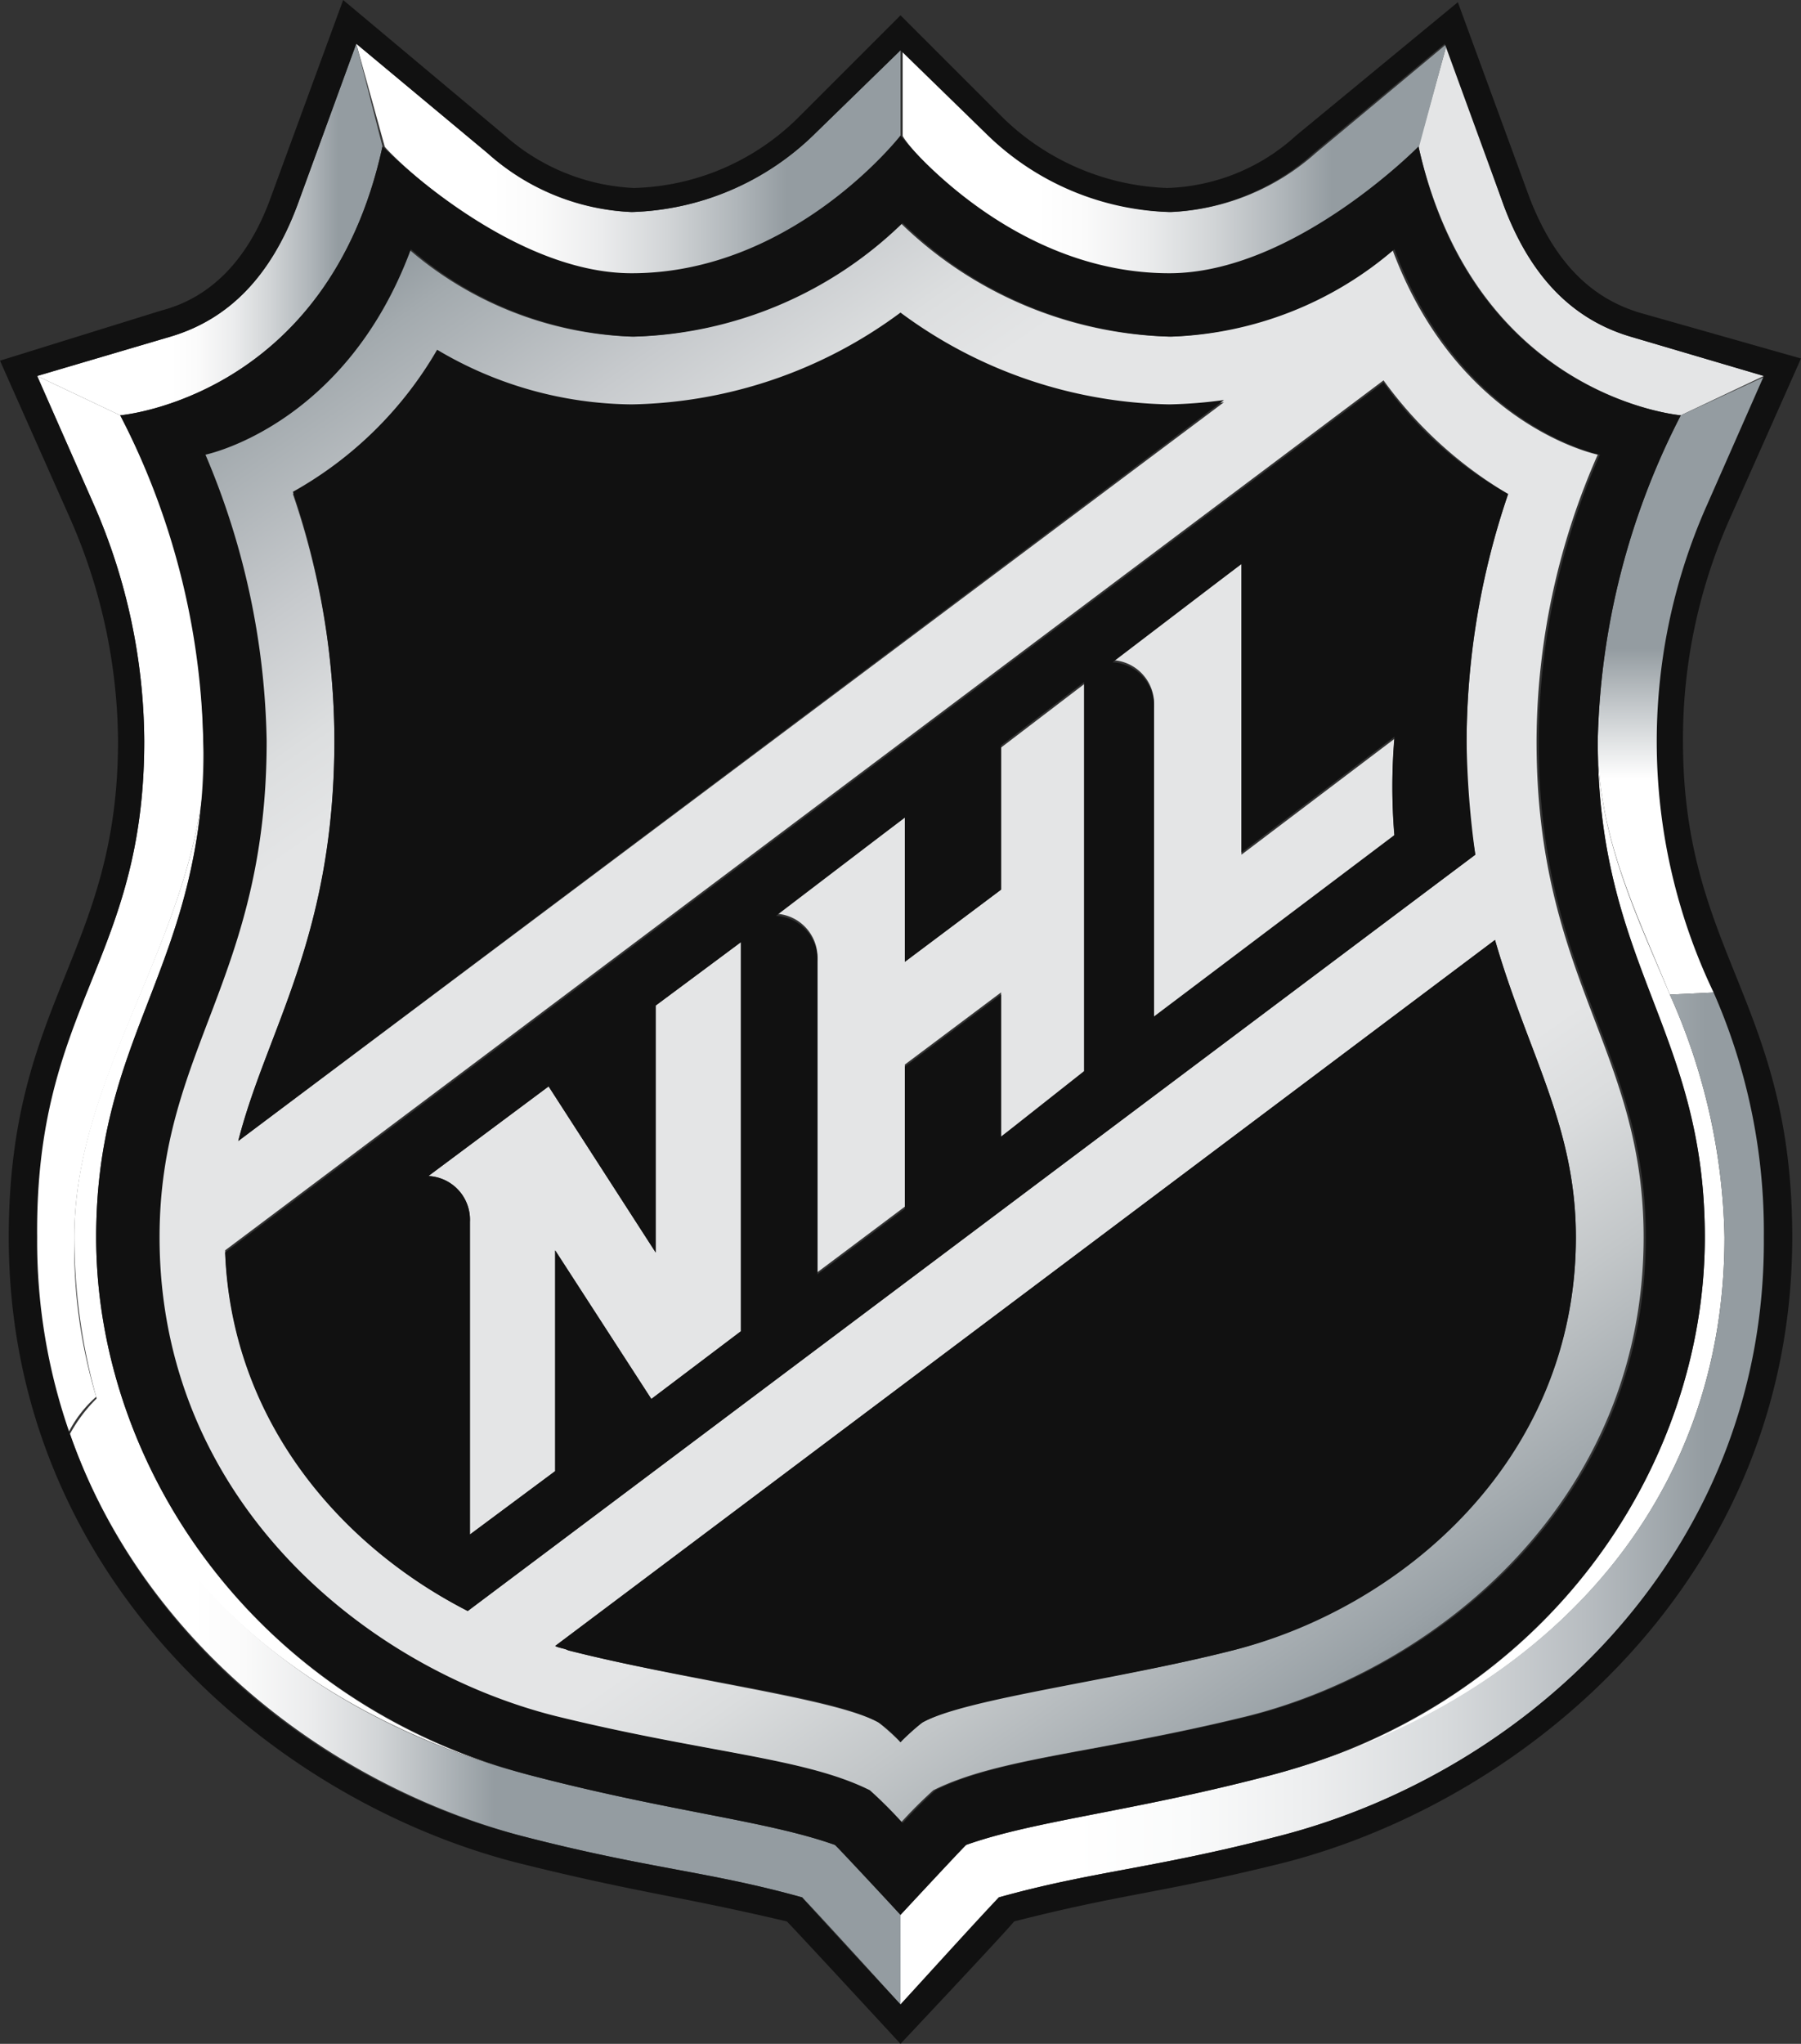
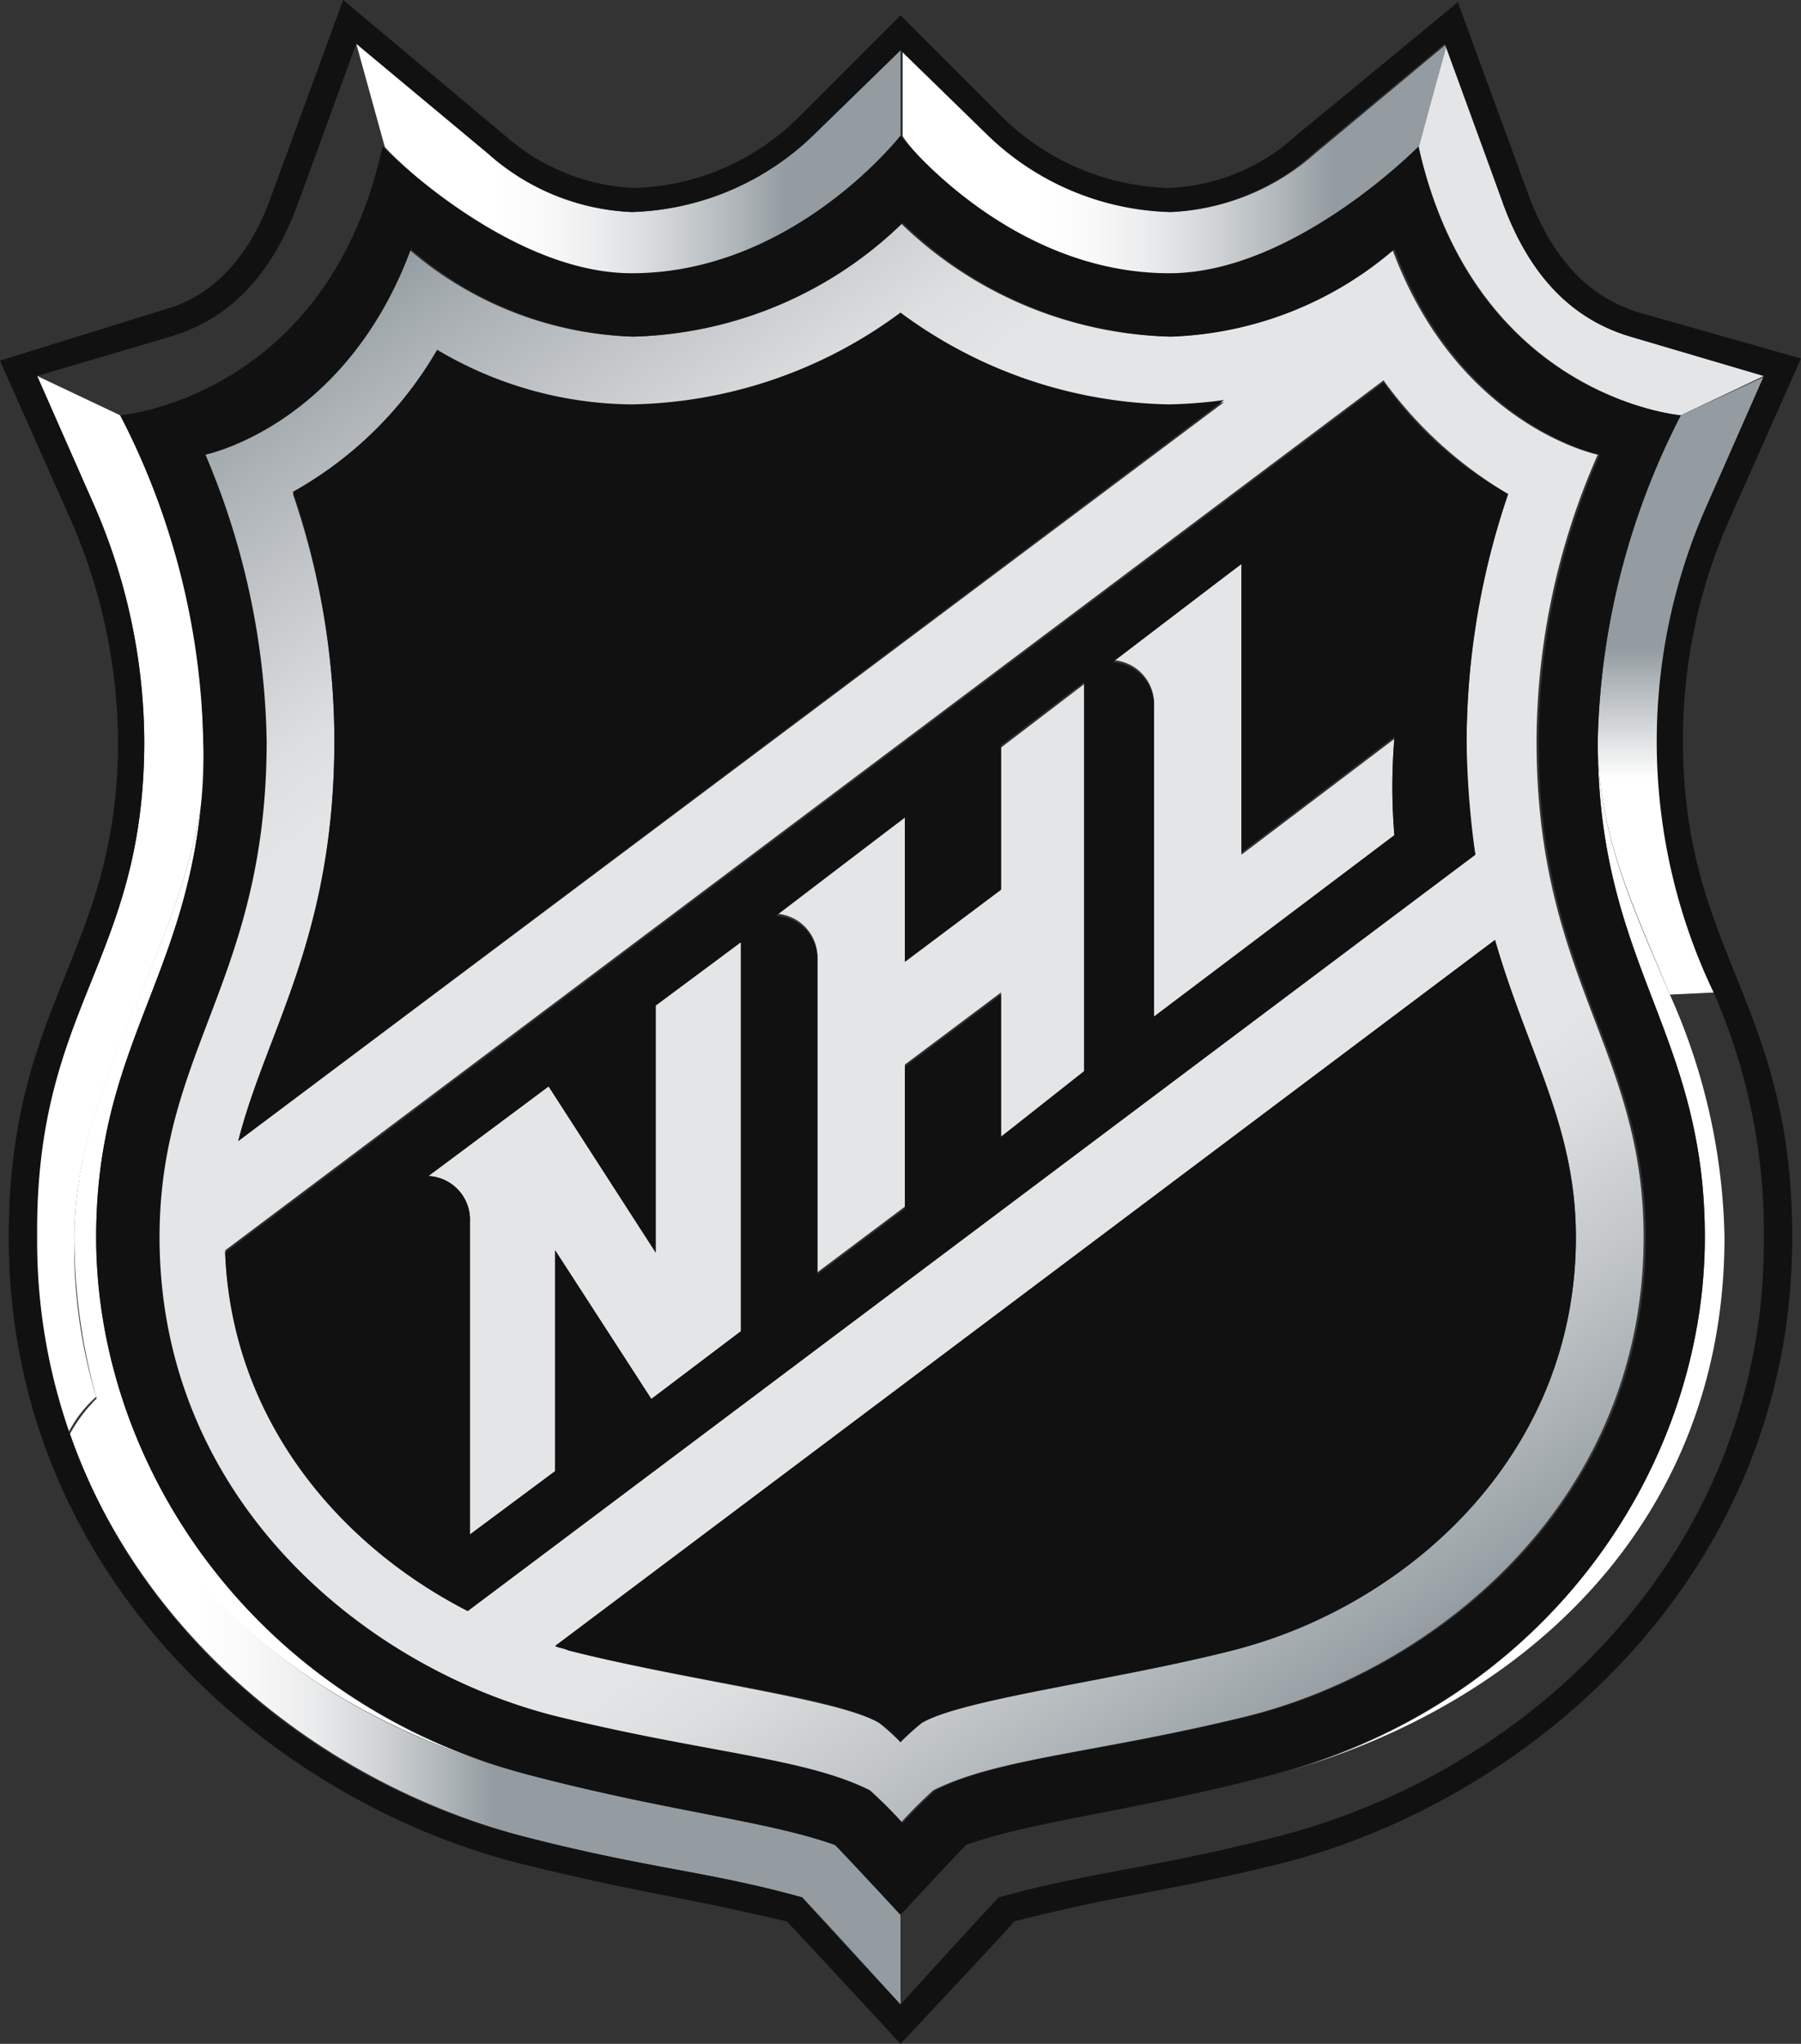
<svg xmlns="http://www.w3.org/2000/svg" xmlns:xlink="http://www.w3.org/1999/xlink" viewBox="0 0 82.4 93.5">
  <rect x="0" y="0" width="82.4" height="93.5" fill="#333333" stroke="none" />
  <defs>
    <style>.cls-1{fill:#fff;}.cls-2{fill:#e4e5e6;}.cls-3{fill:url(#linear-gradient);}.cls-4{fill:url(#linear-gradient-2);}.cls-5{fill:url(#linear-gradient-3);}.cls-6{fill:url(#linear-gradient-4);}.cls-7{fill:url(#linear-gradient-5);}.cls-8{fill:url(#linear-gradient-6);}.cls-9{fill:url(#linear-gradient-7);}.cls-10{fill:url(#linear-gradient-8);}.cls-11{fill:#111;}</style>
    <linearGradient id="linear-gradient" x1="11415.81" y1="-11354.51" x2="11451.83" y2="-11354.51" gradientTransform="matrix(0.28, 0, 0, -0.28, -3140.75, -3083.36)" gradientUnits="userSpaceOnUse">
      <stop offset="0.11" stop-color="#fff" />
      <stop offset="0.24" stop-color="#dcdfe1" />
      <stop offset="0.44" stop-color="#a8afb3" />
      <stop offset="0.54" stop-color="#949ca1" />
    </linearGradient>
    <linearGradient id="linear-gradient-2" x1="-417.05" y1="464.5" x2="-417.05" y2="492.75" gradientTransform="matrix(1, 0, 0, -1, 494, 510)" gradientUnits="userSpaceOnUse">
      <stop offset="0" stop-color="#fff" />
      <stop offset="0.35" stop-color="#fff" />
      <stop offset="0.56" stop-color="#949ca1" />
      <stop offset="1" stop-color="#949ca1" />
    </linearGradient>
    <linearGradient id="linear-gradient-3" x1="-490.8" y1="432.2" x2="-452.75" y2="432.2" gradientTransform="matrix(1, 0, 0, -1, 494, 510)" gradientUnits="userSpaceOnUse">
      <stop offset="0.15" stop-color="#fff" />
      <stop offset="0.21" stop-color="#fafafa" />
      <stop offset="0.29" stop-color="#ebeced" />
      <stop offset="0.37" stop-color="#d2d5d7" />
      <stop offset="0.45" stop-color="#afb5b9" />
      <stop offset="0.51" stop-color="#949ca1" />
    </linearGradient>
    <linearGradient id="linear-gradient-4" x1="-430.22" y1="434.17" x2="-475.33" y2="498.58" gradientTransform="matrix(1, 0, 0, -1, 494, 510)" gradientUnits="userSpaceOnUse">
      <stop offset="0" stop-color="#949ca1" />
      <stop offset="0.01" stop-color="#99a1a6" />
      <stop offset="0.12" stop-color="#c2c6c8" />
      <stop offset="0.2" stop-color="#dbddde" />
      <stop offset="0.25" stop-color="#e4e5e6" />
      <stop offset="0.75" stop-color="#e4e5e6" />
      <stop offset="0.8" stop-color="#dcdedf" />
      <stop offset="0.87" stop-color="#c7cacd" />
      <stop offset="0.97" stop-color="#a3aaae" />
      <stop offset="1" stop-color="#949ca1" />
    </linearGradient>
    <linearGradient id="linear-gradient-5" x1="-477.73" y1="502.7" x2="-452.78" y2="502.7" gradientTransform="matrix(1, 0, 0, -1, 494, 510)" gradientUnits="userSpaceOnUse">
      <stop offset="0.25" stop-color="#fff" />
      <stop offset="0.34" stop-color="#fafafa" />
      <stop offset="0.45" stop-color="#ebeced" />
      <stop offset="0.57" stop-color="#d2d5d7" />
      <stop offset="0.7" stop-color="#afb5b9" />
      <stop offset="0.79" stop-color="#949ca1" />
    </linearGradient>
    <linearGradient id="linear-gradient-6" x1="-452.8" y1="441.45" x2="-413.2" y2="441.45" gradientTransform="matrix(1, 0, 0, -1, 494, 510)" gradientUnits="userSpaceOnUse">
      <stop offset="0.2" stop-color="#fff" />
      <stop offset="0.33" stop-color="#fafbfb" />
      <stop offset="0.47" stop-color="#edeeef" />
      <stop offset="0.63" stop-color="#d7dadc" />
      <stop offset="0.79" stop-color="#b8bdc1" />
      <stop offset="0.93" stop-color="#949ca1" />
    </linearGradient>
    <linearGradient id="linear-gradient-7" x1="-452.78" y1="502.7" x2="-427.83" y2="502.7" xlink:href="#linear-gradient-5" />
    <linearGradient id="linear-gradient-8" x1="-492.33" y1="499.5" x2="-476.47" y2="499.5" gradientTransform="matrix(1, 0, 0, -1, 494, 510)" gradientUnits="userSpaceOnUse">
      <stop offset="0.39" stop-color="#fff" />
      <stop offset="0.47" stop-color="#fafafa" />
      <stop offset="0.57" stop-color="#ebeced" />
      <stop offset="0.67" stop-color="#d2d5d7" />
      <stop offset="0.79" stop-color="#afb5b9" />
      <stop offset="0.87" stop-color="#949ca1" />
    </linearGradient>
  </defs>
  <title>nhl</title>
  <g id="Layer_2" data-name="Layer 2">
    <g id="Layer_1-2" data-name="Layer 1">
      <path id="path6" class="cls-1" d="M4.4,56.6c0-8.5,4-11.7,4.8-19.8C8.1,43.9,3.4,49.6,3.4,56.6a27.4,27.4,0,0,0,1,7.3c2.9,9.8,11.7,15.2,20.1,17.4C11.6,78,4.4,67,4.4,56.6Zm74.5,0a28.36,28.36,0,0,0-2.5-11.1c-1.6-3.8-3.3-7.3-3.3-11.6,0,10.3,4.9,13.3,4.9,22.7C78,67,70.9,78,57.9,81.3,69.6,78.3,78.9,69.7,78.9,56.6Z" />
      <path id="path8" class="cls-2" d="M74.6,15.4c-2.7-.8-4.6-2.8-5.8-6L66.2,2,64.9,6.7c2.6,11.5,12,12.3,12,12.3l3.8-1.8ZM30,57.3l-4.9-7.6-5.5,4.1a2,2,0,0,1,1.9,2.1V70.2l3.9-2.9V57.2L29.8,64l4.1-3.1V43.1L30,46ZM45.8,40.7,41.4,44V37.4l-5.9,4.4a2,2,0,0,1,1.9,2.1V58.2l4-3V48.7l4.4-3.3V52l3.8-2.8V31.3l-3.8,2.9Zm11-1.6V25.8l-5.9,4.4a2,2,0,0,1,1.9,2.1V46.6l11-8.3a26.46,26.46,0,0,1,0-4.5Z" />
      <path id="path19" class="cls-3" d="M6.6,33.9c0,10.1-5,12.1-5,22.7a26.15,26.15,0,0,0,1.5,9,5.5,5.5,0,0,1,1.3-1.7,23.87,23.87,0,0,1-1-7.3c0-6.9,4.7-12.7,5.8-19.8a27.15,27.15,0,0,0,.1-2.9A32.61,32.61,0,0,0,5.5,19L1.7,17.2l2.6,5.9A27.29,27.29,0,0,1,6.6,33.9Z" />
      <path id="path30" class="cls-4" d="M73.1,33.9c0,4.3,1.7,7.7,3.3,11.6l2.1-.1a26.62,26.62,0,0,1-.3-22.3l2.6-5.9L76.9,19A34.11,34.11,0,0,0,73.1,33.9Z" />
      <path id="path45" class="cls-5" d="M38.2,84.4c-3.1-1.1-7.4-1.5-13.6-3.1C16.1,79.2,7.4,73.7,4.5,63.9a7,7,0,0,0-1.3,1.7C6.5,75,14.9,81.6,23.9,84c5.8,1.5,8.5,1.6,12.8,2.8.6.6,4.5,4.9,4.5,4.9V87.6S38.6,84.7,38.2,84.4Z" />
      <path id="path68" class="cls-6" d="M25.3,78.5c6.9,1.7,11.4,1.9,14.4,3.4a20.15,20.15,0,0,1,1.5,1.5,20.15,20.15,0,0,1,1.5-1.5c3-1.5,7.5-1.7,14.4-3.4,8.7-2.2,18.1-9.9,18.1-21.9,0-8.6-4.9-11.8-4.9-22.7a32.73,32.73,0,0,1,2.8-13.1s-6.4-1.3-9.4-9.4a16.48,16.48,0,0,1-10.2,4,18.33,18.33,0,0,1-12.3-5.2,18.33,18.33,0,0,1-12.3,5.2,16.48,16.48,0,0,1-10.2-4c-3,8.1-9.4,9.4-9.4,9.4a32.73,32.73,0,0,1,2.8,13.1c0,10.9-4.9,14.1-4.9,22.7C7.2,68.7,16.6,76.3,25.3,78.5ZM72.1,56.6c0,10.2-8.1,16.9-15.7,18.9-5.5,1.4-12.1,2.1-14.2,3.3a4.89,4.89,0,0,0-1,.9,12.5,12.5,0,0,0-1-.9c-2-1.1-8.7-1.9-14.2-3.3-.2-.1-.4-.1-.6-.2L68.4,43C69.9,48.2,72.1,51.5,72.1,56.6ZM69,22.6a35.62,35.62,0,0,0-1.9,11.3,27.47,27.47,0,0,0,.4,5.2L21.4,73.7c-5.8-3-10.8-8.7-11.1-16.5l53-39.8A18.88,18.88,0,0,0,69,22.6ZM15.3,33.9a35.1,35.1,0,0,0-1.9-11.3A17.47,17.47,0,0,0,20,16.1a18.74,18.74,0,0,0,8.9,2.5,21.23,21.23,0,0,0,12.3-4.2,21.23,21.23,0,0,0,12.3,4.2,19.48,19.48,0,0,0,2.5-.2L10.9,52.2C12.2,47.1,15.3,42.9,15.3,33.9Z" />
      <path id="path83" class="cls-7" d="M28.9,12.6c7.4,0,12.3-6.3,12.3-6.3v-4L37.3,6.1a12.47,12.47,0,0,1-8.4,3.6A10.46,10.46,0,0,1,22.3,7l-6-5,1.3,4.7C17.5,6.7,23.2,12.6,28.9,12.6Z" />
-       <path id="path98" class="cls-8" d="M78.9,56.6c0,13.1-9.3,21.7-21.1,24.7-6.2,1.6-10.5,2-13.6,3.1-.4.4-3,3.2-3,3.2v4.1s4-4.3,4.5-4.9c4.3-1.2,7-1.3,12.8-2.8,11.7-3,22.3-13.2,22.3-27.4a27.19,27.19,0,0,0-2.3-11.2l-2.1.1A28.36,28.36,0,0,1,78.9,56.6Z" />
      <path id="path113" class="cls-9" d="M53.5,12.6c5.7,0,11.4-5.8,11.4-5.8L66.2,2l-6,5a10.68,10.68,0,0,1-6.6,2.7,12.47,12.47,0,0,1-8.4-3.6L41.3,2.3V6.2C41.2,6.3,46.1,12.6,53.5,12.6Z" />
-       <path id="path128" class="cls-10" d="M17.5,6.7,16.3,2,13.6,9.4c-1.2,3.2-3.1,5.2-5.8,6L1.7,17.2,5.5,19S15,18.2,17.5,6.7Z" />
      <path id="path130" class="cls-11" d="M10.9,52.2,56,18.3a21.05,21.05,0,0,1-2.5.2,21.23,21.23,0,0,1-12.3-4.2,21.23,21.23,0,0,1-12.3,4.2A17.67,17.67,0,0,1,20,16a17.47,17.47,0,0,1-6.6,6.5,35.62,35.62,0,0,1,1.9,11.3C15.3,42.9,12.2,47.1,10.9,52.2ZM25.4,75.3c.2.1.4.1.6.2,5.5,1.4,12.1,2.1,14.2,3.3a4.89,4.89,0,0,1,1,.9,12.5,12.5,0,0,1,1-.9c2-1.1,8.7-1.9,14.2-3.3,7.6-1.9,15.7-8.6,15.7-18.9,0-5.1-2.2-8.4-3.7-13.6ZM5.4,33.9c0,9.7-5,11.9-5,22.7,0,15.5,12,25.7,23.2,28.6,5.6,1.4,7.3,1.5,12.4,2.7.4.4,5.2,5.6,5.2,5.6s4.8-5.1,5.2-5.6c5.1-1.3,6.8-1.3,12.4-2.7C70,82.3,82,72.1,82,56.6c0-10.8-5-13-5-22.7a24.79,24.79,0,0,1,2.2-10.3l3.2-7.2L75,14.3c-2.3-.7-3.9-2.4-5-5.2L66.7.1,59.3,6.2a9.15,9.15,0,0,1-5.9,2.4,11.34,11.34,0,0,1-7.5-3.2L41.2.7,36.5,5.4A11.07,11.07,0,0,1,29,8.6a9.57,9.57,0,0,1-5.9-2.4L15.7,0,12.4,9c-1,2.8-2.7,4.6-5,5.2L0,16.5l3.2,7.2A25.62,25.62,0,0,1,5.4,33.9ZM7.8,15.4c2.7-.8,4.6-2.8,5.8-6L16.3,2l6,5a10.68,10.68,0,0,0,6.6,2.7,12.47,12.47,0,0,0,8.4-3.6l3.9-3.8,3.9,3.8a12.47,12.47,0,0,0,8.4,3.6A10.46,10.46,0,0,0,60.1,7l6-5,2.7,7.4c1.2,3.2,3.1,5.2,5.8,6l6.1,1.8-2.6,5.9a26.62,26.62,0,0,0,.3,22.3,27.19,27.19,0,0,1,2.3,11.2C80.8,70.8,70.2,81,58.5,84c-5.8,1.5-8.5,1.6-12.8,2.8-.6.6-4.5,4.9-4.5,4.9s-4-4.3-4.5-4.9c-4.3-1.2-7-1.3-12.8-2.8-9-2.3-17.4-8.9-20.7-18.4a26.56,26.56,0,0,1-1.5-9C1.6,46,6.6,44,6.6,33.9A27.29,27.29,0,0,0,4.3,23.1L1.7,17.2ZM21.4,73.7,67.5,39.1a40.74,40.74,0,0,1-.4-5.2A35.1,35.1,0,0,1,69,22.6a17.32,17.32,0,0,1-5.7-5.1l-53,39.8C10.6,65.1,15.7,70.8,21.4,73.7ZM56.8,25.8V39l7-5.3a26.46,26.46,0,0,0,0,4.5l-11,8.3V32.4a2,2,0,0,0-1.9-2.1ZM41.4,37.4V44l4.4-3.3V34.1l3.8-2.9V49l-3.8,3V45.5l-4.4,3.3v6.5l-4,3V44a2,2,0,0,0-1.9-2.1ZM25.1,49.7,30,57.3V46l3.9-2.9V60.9L29.8,64l-4.4-6.8V67.3l-3.9,2.9V55.9a2,2,0,0,0-1.9-2.1ZM9.2,36.8c-.8,8.1-4.8,11.3-4.8,19.8C4.4,67,11.6,78,24.6,81.3c6.2,1.6,10.5,2,13.6,3.1.4.4,3,3.2,3,3.2s2.6-2.8,3-3.2c3.1-1.1,7.4-1.5,13.6-3.1C70.9,78,78,67,78,56.6c0-9.5-4.9-12.4-4.9-22.7A34.11,34.11,0,0,1,76.9,19s-9.5-.8-12-12.3c0,0-5.7,5.8-11.4,5.8-7.4,0-12.3-6.3-12.3-6.3s-4.9,6.3-12.3,6.3c-5.7,0-11.4-5.8-11.4-5.8C15,18.2,5.5,19,5.5,19A34.11,34.11,0,0,1,9.3,33.9,13.58,13.58,0,0,1,9.2,36.8Zm.2-16s6.4-1.3,9.4-9.4a16.48,16.48,0,0,0,10.2,4,18.33,18.33,0,0,0,12.3-5.2,18.33,18.33,0,0,0,12.3,5.2,16.48,16.48,0,0,0,10.2-4c3,8.1,9.4,9.4,9.4,9.4a32.73,32.73,0,0,0-2.8,13.1c0,10.9,4.9,14.1,4.9,22.7,0,12-9.4,19.7-18.1,21.9-6.9,1.7-11.4,1.9-14.4,3.4a20.15,20.15,0,0,0-1.5,1.5,20.15,20.15,0,0,0-1.5-1.5c-3-1.5-7.5-1.7-14.4-3.4C16.7,76.3,7.3,68.6,7.3,56.6c0-8.6,4.9-11.8,4.9-22.7A34.85,34.85,0,0,0,9.4,20.8Z" />
    </g>
  </g>
</svg>